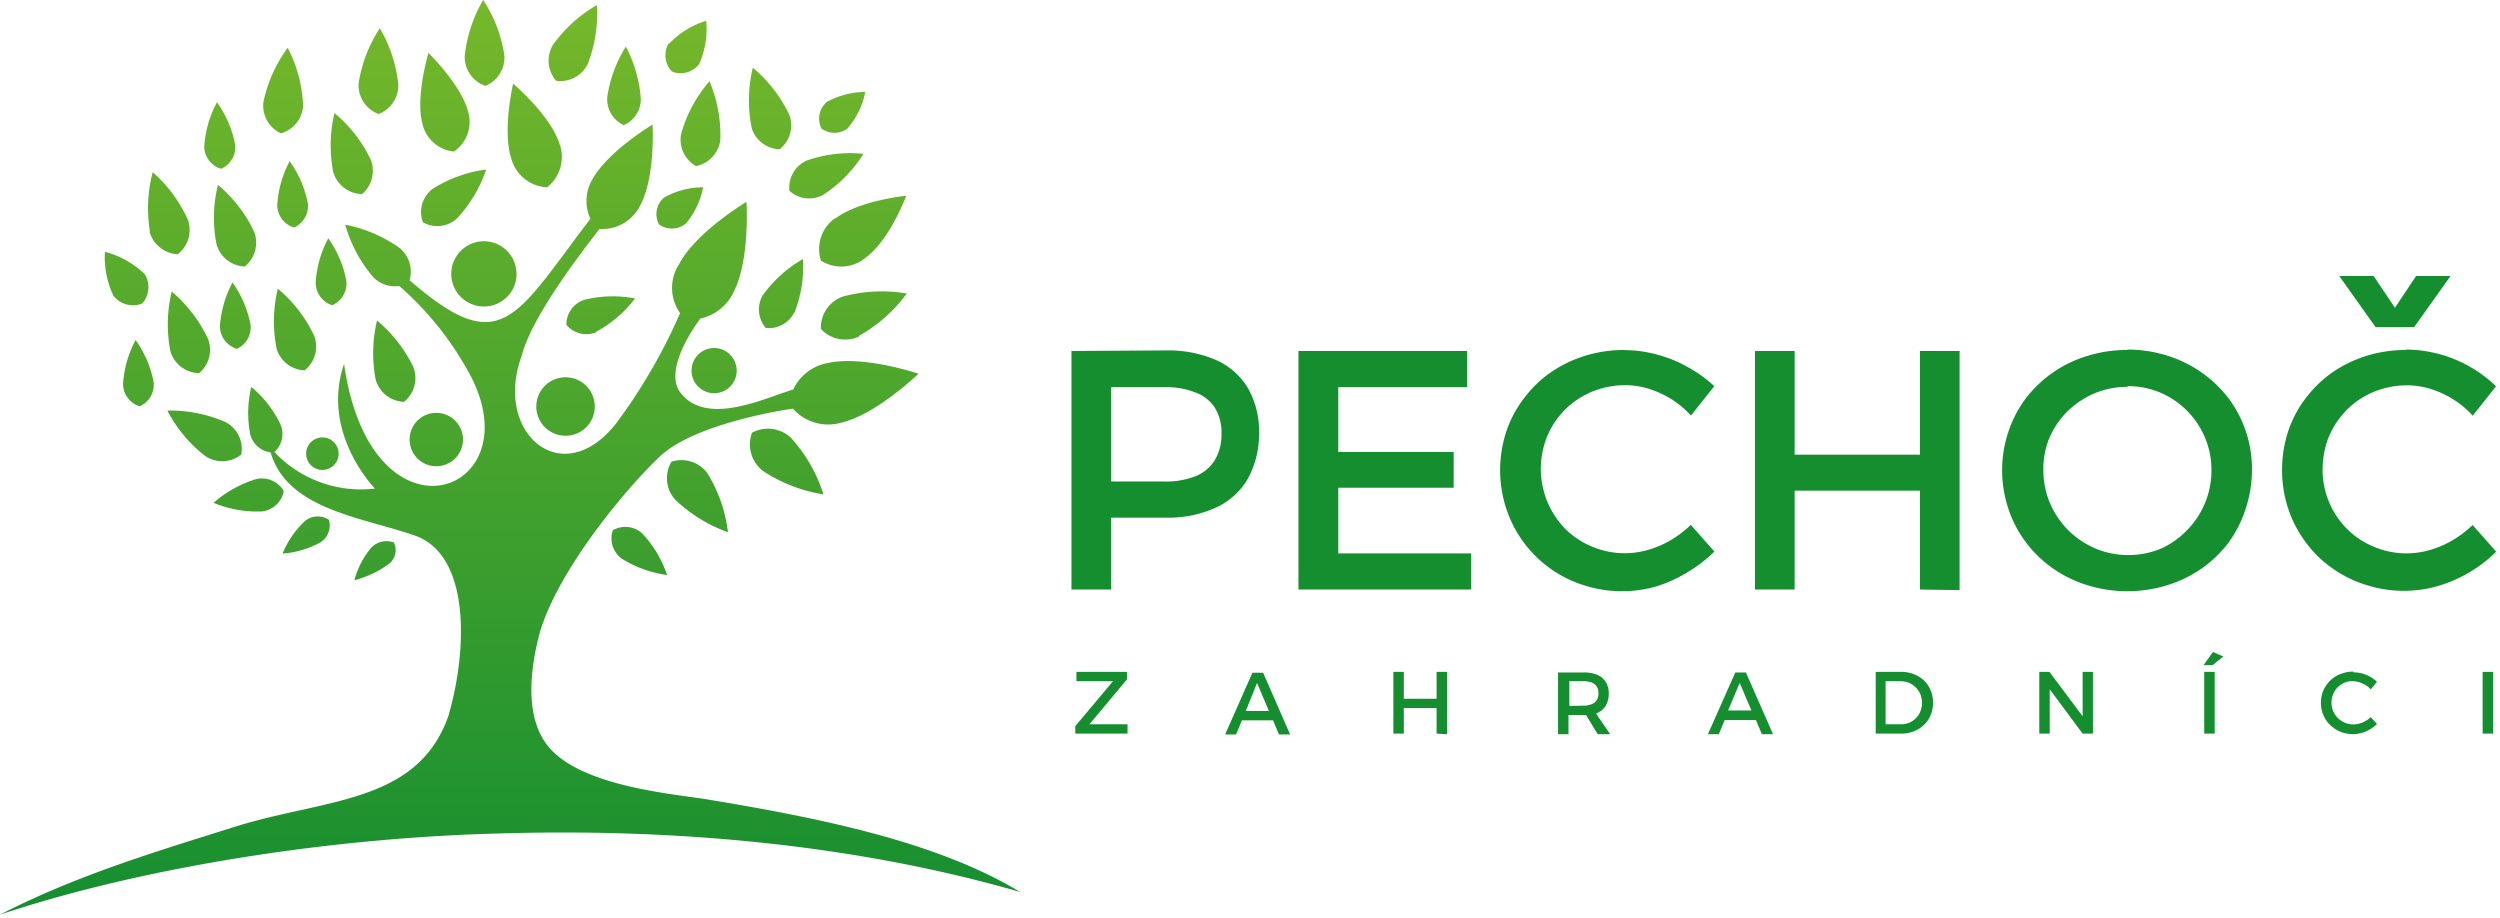
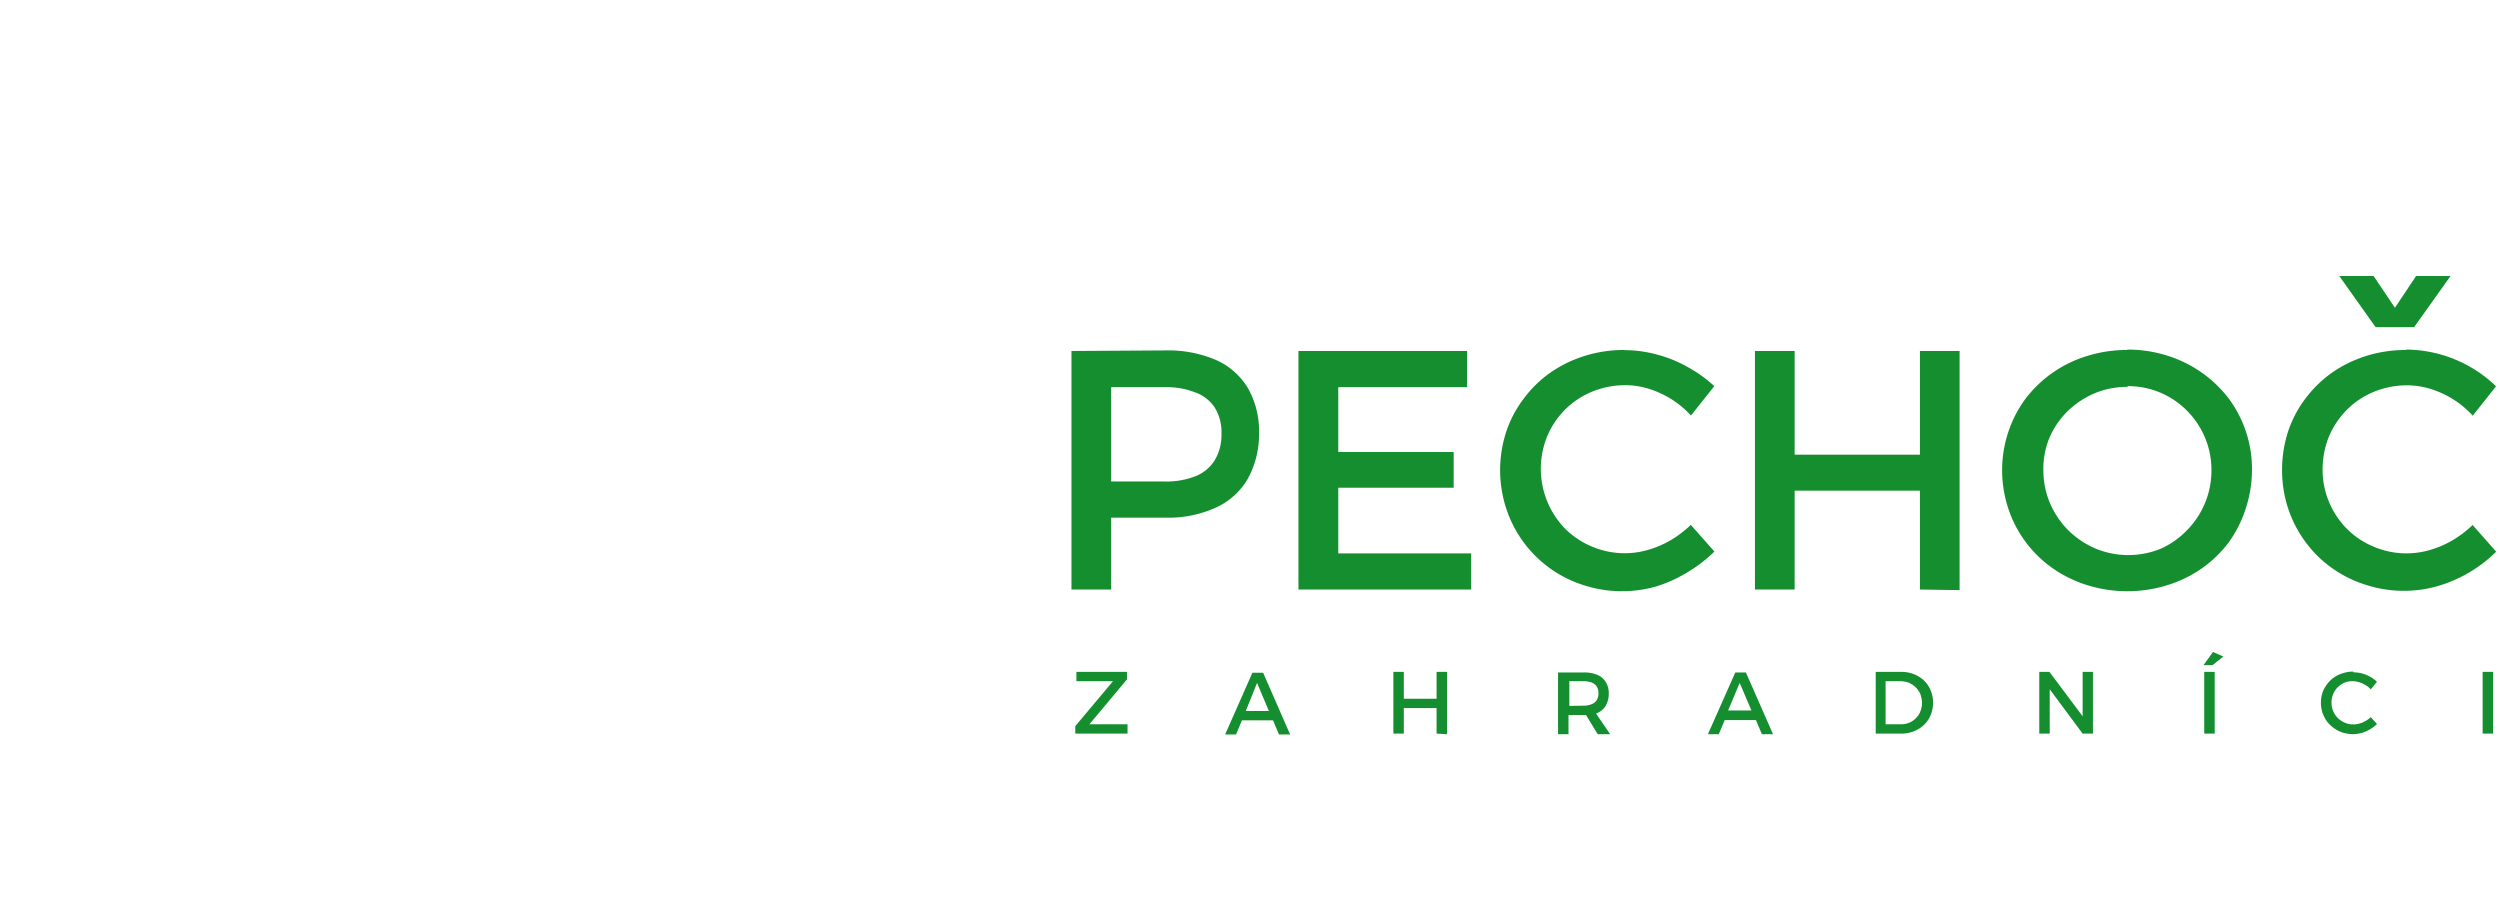
<svg xmlns="http://www.w3.org/2000/svg" width="177" height="65" fill="none">
  <g clip-path="url(#clip0)">
-     <path fill-rule="evenodd" clip-rule="evenodd" d="M34.21 0a9.789 9.789 0 011.5 3.93 2.16 2.16 0 01-1.35 2.15A2.17 2.17 0 0132.9 4a9.81 9.81 0 011.31-4zm-8.49 7.196a2.16 2.16 0 001.03.854v.04A2.17 2.17 0 0028.2 6a9.81 9.81 0 00-1.31-4 9.86 9.86 0 00-1.5 3.9c-.03.456.085.91.33 1.296zm-7.07.024a9.912 9.912 0 011.72-3.84 9.829 9.829 0 011.09 4.06 2.16 2.16 0 01-1.57 2 2.16 2.16 0 01-1.24-2.22zm-2 3.03a7.581 7.581 0 00-1.28-3l-.02.01a7.659 7.659 0 00-.89 3.13 1.67 1.67 0 001.19 1.56 1.66 1.66 0 001-1.7zm15.14 40.28c1.31-4.59 1.51-11.26-2.44-12.62-.772-.268-1.604-.503-2.45-.742h-.001c-3.29-.929-6.793-1.917-7.739-5.138a1.74 1.74 0 01-1.44-1.25 8 8 0 01.07-3.39 7.919 7.919 0 012.08 2.68 1.73 1.73 0 01-.44 1.93 8.38 8.38 0 007.12 2.59s-3.87-3.92-2.19-8.83c1.89 13.33 13.28 9.29 9 .93a22.31 22.31 0 00-5.09-6.44 2.18 2.18 0 01-1.83-.61 9.88 9.88 0 01-2-3.73 9.85 9.85 0 013.87 1.66 2.18 2.18 0 01.69 2.27c5.809 5.05 7.183 3.198 11.212-2.232.486-.656 1.011-1.364 1.588-2.118a3 3 0 01.13-2.77c1.09-2 4.27-3.9 4.27-3.9s.22 3.68-.87 5.72a3 3 0 01-2.89 1.67l-.28.367c-1.287 1.68-4.547 5.94-5.23 8.633-2 5.45 2.87 9.63 6.69 4.77a39.32 39.32 0 004.53-7.81 3.09 3.09 0 01-.07-3.47c1.21-2.29 4.77-4.41 4.77-4.41s.27 4.13-.93 6.43a3.39 3.39 0 01-2.33 1.83c-1.69 2.3-2.18 4.25-1.43 5.23 1.55 2.05 4.685.947 6.844.186.43-.151.823-.29 1.156-.386a3.34 3.34 0 012.42-1.87c2.52-.58 6.45.75 6.45.75s-3 2.9-5.49 3.47a3.33 3.33 0 01-3.4-1s-6.82.94-9.41 3.38-7.53 8.47-8.61 12.85c-.84 3.41-.63 6.11.73 7.73 2.046 2.424 7.1 3.127 10.002 3.53.474.066.891.124 1.228.18 8 1.32 16.27 3 22.14 6.55-11.66-3.37-24.4-4.49-36.51-4.15C22.39 59.31 9.1 61.7 0 64.76c4.947-2.557 10.133-4.185 15.267-5.797l1.283-.403c1.577-.5 3.162-.851 4.69-1.19h.001c4.738-1.052 8.916-1.978 10.549-6.81v-.03zm-5.5-11.76a1.5 1.5 0 011.6-.36 1.24 1.24 0 01-.34 1.5 7.101 7.101 0 01-2.46 1.17 6 6 0 011.2-2.31zM14.06 26.42a2.16 2.16 0 01-2-1.57 9.89 9.89 0 01.1-4.21A10 10 0 0114.73 24a2.15 2.15 0 01-.67 2.45v-.03zm-6.63-8.59A6.34 6.34 0 008.06 21h.02a1.75 1.75 0 002 .48 1.76 1.76 0 00.17-2.07 6.41 6.41 0 00-2.82-1.58zM9.9 28.77l-.012-.004a1.66 1.66 0 00.992-1.696 7.57 7.57 0 00-1.28-3 7.67 7.67 0 00-.89 3.14 1.68 1.68 0 001.178 1.556l-.008.004h.02zm.91-16.58a10.002 10.002 0 00-.19 4.21l-.04-.02a2.18 2.18 0 002 1.62 2.17 2.17 0 00.73-2.42 9.82 9.82 0 00-2.5-3.39zm1.04 16.88c1.42-.03 2.83.25 4.13.82a2.14 2.14 0 011.1 2.29 2.15 2.15 0 01-2.53.12 9.71 9.71 0 01-2.7-3.23zm10.582 7.496a1.44 1.44 0 00-.832.314 6.5 6.5 0 00-1.59 2.31 6.509 6.509 0 002.69-.8 1.43 1.43 0 00.59-1.59 1.44 1.44 0 00-.858-.234zM18.17 33.91a1.79 1.79 0 011.92.86 1.78 1.78 0 01-1.54 1.44 8.09 8.09 0 01-3.43-.61 8.16 8.16 0 013.05-1.69zm-2.26-9.812c.215.282.512.489.85.592l-.02.02a1.67 1.67 0 001-1.71 7.58 7.58 0 00-1.28-3 7.66 7.66 0 00-.89 3.12c.008.354.127.696.34.978zm1.42-5.228a2.17 2.17 0 01-2-1.57 9.698 9.698 0 01.1-4.21A9.842 9.842 0 0118 16.42a2.171 2.171 0 01-.67 2.45zm14.588 10.664a1.89 1.89 0 00-1.058-.304h.03a1.89 1.89 0 101.028.304zM26.7 22.7a9.83 9.83 0 012.57 3.3 2.15 2.15 0 01-.67 2.45 2.16 2.16 0 01-2-1.57 9.89 9.89 0 01.1-4.21v.03zm-6.731-7.18c.214.281.512.488.85.59l-.02.01a1.68 1.68 0 001-1.71 7.69 7.69 0 00-1.29-3 7.54 7.54 0 00-.88 3.13c.007.354.126.697.34.98zm-.299 4.92a9.76 9.76 0 00-.09 4.21h-.01a2.16 2.16 0 002 1.57 2.15 2.15 0 00.67-2.45 9.712 9.712 0 00-2.57-3.33zm3.13 12.83a1.15 1.15 0 11.05 0h-.05zm1.5-12.35a1.67 1.67 0 00.22-1.02v-.03a7.58 7.58 0 00-1.28-3 7.66 7.66 0 00-.89 3.13 1.68 1.68 0 001.17 1.61 1.67 1.67 0 00.78-.69zm1.29-7.18a2.17 2.17 0 01-2-1.57A9.94 9.94 0 0123.68 8a9.82 9.82 0 012.58 3.33 2.17 2.17 0 01-.67 2.45v-.04zm7.549-5.85c-.5-1.89-2.78-4.12-2.78-4.12l-.02-.04s-.93 3.08-.44 5a2.55 2.55 0 002.24 2 2.54 2.54 0 001-2.84zm-3.21 7.81a2.06 2.06 0 01.7-2.33A9.448 9.448 0 0134.42 12a9.441 9.441 0 01-2.07 3.47 2.06 2.06 0 01-2.42.26v-.03zm3.054 5.616a2.31 2.31 0 001.286.384 2.3 2.3 0 002.3-2.31 2.31 2.31 0 10-3.586 1.926zm5.766-8.056a2.75 2.75 0 01-2.54-2c-.66-2 .12-5.34.12-5.34s2.6 2.2 3.27 4.22a2.73 2.73 0 01-.85 3.11v.01zm1.945-7.776a2.16 2.16 0 00.925-.964 9.9 9.9 0 00.64-4.16 9.86 9.86 0 00-3.12 2.83 2.17 2.17 0 00.24 2.53 2.16 2.16 0 001.315-.236zM44.11 8.83a2 2 0 01-1.11-2 9.25 9.25 0 011.31-3.53A9.409 9.409 0 0145.37 7a2 2 0 01-1.26 1.88v-.05zm-5.214 21.675a2.07 2.07 0 001.154.345 2.06 2.06 0 002.06-2.06 2.07 2.07 0 10-3.214 1.715zm3.324-6.985A1.85 1.85 0 0140.1 23a1.839 1.839 0 011.25-1.77 8.39 8.39 0 013.61-.1 8.48 8.48 0 01-2.74 2.35v.04zM50 1.47a6.06 6.06 0 00-2.62 1.62l-.04-.02a1.67 1.67 0 00.24 2 1.67 1.67 0 001.92-.53 6.09 6.09 0 00.5-3.07zm-1.51 14.41a1.55 1.55 0 01-1.84 0A1.55 1.55 0 0147 14a5.62 5.62 0 012.78-.74 5.62 5.62 0 01-1.24 2.59l-.05.03zm1.951-4.771A2.16 2.16 0 0051 9.9a9.801 9.801 0 00-.77-4.15 9.77 9.77 0 00-2 3.7 2.15 2.15 0 001.05 2.31 2.16 2.16 0 001.161-.651zm.119 16.731a1.6 1.6 0 110-3.2 1.6 1.6 0 010 3.2zm10.7-21.33a5.71 5.71 0 00-2.78.74l-.01.03a1.56 1.56 0 00-.31 1.82 1.55 1.55 0 001.84 0 5.56 5.56 0 001.26-2.59zM53.21 9a9.782 9.782 0 01.09-4.21 9.939 9.939 0 012.58 3.33 2.16 2.16 0 01-.68 2.45 2.15 2.15 0 01-2-1.57h.01zm2.178 13.992a2 2 0 00.832-.852h.03a9.001 9.001 0 00.6-3.8A8.998 8.998 0 0054 20.91a2 2 0 00.22 2.31 2 2 0 001.168-.228zm.502-9.512a2.09 2.09 0 011.24-2.12 9.35 9.35 0 014-.47 9.369 9.369 0 01-2.84 2.9 2.07 2.07 0 01-2.43-.31h.03zm8.27.38s-3.32.33-5 1.6l-.04-.01a2.68 2.68 0 00-1 3 2.68 2.68 0 003.16-.2c1.72-1.25 2.88-4.39 2.88-4.39zm-3.35 9.97a2.34 2.34 0 01-2.69-.54A2.329 2.329 0 0159.66 21a10.56 10.56 0 014.54-.22 10.612 10.612 0 01-3.39 3v.05zM43.37 38.639c.11.36.33.675.63.901a8.1 8.1 0 003.23 1.17 7.999 7.999 0 00-1.77-2.95 1.77 1.77 0 00-2.07-.22 1.78 1.78 0 00-.02 1.099zm4.41-3.289a2.28 2.28 0 01-.24-2.66 2.28 2.28 0 012.54.81 10.27 10.27 0 011.46 4.18 10.48 10.48 0 01-3.76-2.33zm5.403-3.242c.137.484.423.911.817 1.222A10.83 10.83 0 0058.3 35a10.76 10.76 0 00-2.3-4 2.36 2.36 0 00-2.76-.36 2.38 2.38 0 00-.057 1.468z" fill="url(#paint0_linear)" />
    <path d="M75.86 24.85v16.89h2.81v-5.09h3.85a8.1 8.1 0 003.58-.72 5 5 0 002.26-2.06 6.56 6.56 0 00.78-3.25 6.13 6.13 0 00-.78-3.13 5 5 0 00-2.26-2 8.56 8.56 0 00-3.58-.68l-6.66.04zm2.81 2.56h3.73a5.71 5.71 0 012.19.36A2.77 2.77 0 0186 28.85a3.29 3.29 0 01.48 1.84 3.5 3.5 0 01-.48 1.9 2.85 2.85 0 01-1.37 1.13 5.7 5.7 0 01-2.19.37h-3.77v-6.68zm25.2 0v-2.56H91.93v16.89h12.23v-2.56h-9.41v-4.65h8.17V32h-8.17v-4.59h9.12zM115 24.78a9.226 9.226 0 00-2.81.42 8.911 8.911 0 00-2.42 1.18 8.172 8.172 0 00-1.88 1.83 7.977 7.977 0 00-1.24 2.33 8.762 8.762 0 000 5.49 8.437 8.437 0 005.47 5.4 8.81 8.81 0 005.14.09 9.867 9.867 0 002.21-1 10.213 10.213 0 001.91-1.47l-1.67-1.89c-.424.41-.894.769-1.4 1.07a6.981 6.981 0 01-1.59.69 5.91 5.91 0 01-4-.22 5.836 5.836 0 01-1.9-1.26 6.082 6.082 0 01-1.27-6.57 5.85 5.85 0 013.17-3.14 6.222 6.222 0 012.34-.46c.573.002 1.143.09 1.69.26a7.01 7.01 0 011.6.74c.505.321.966.708 1.37 1.15l1.65-2.08a9.066 9.066 0 00-1.86-1.34 8.934 8.934 0 00-2.17-.89 8.75 8.75 0 00-2.34-.32v-.01zm23.74 17V24.85h-2.81v7.34h-8.87v-7.34h-2.81v16.89h2.81v-7h8.87v7l2.81.04zm11.88-17a9.375 9.375 0 00-2.84.42 8.627 8.627 0 00-4.35 3 8.363 8.363 0 00-1.23 2.35c-.6 1.78-.6 3.71 0 5.49.28.845.696 1.638 1.23 2.35a8.383 8.383 0 001.91 1.85c.748.519 1.571.92 2.44 1.19a9.56 9.56 0 005.67 0 8.794 8.794 0 002.44-1.19 8.383 8.383 0 001.91-1.85A8.535 8.535 0 00159 36c.29-.884.439-1.81.44-2.74a8.362 8.362 0 00-1.68-5.09 8.74 8.74 0 00-4.35-3 9.312 9.312 0 00-2.83-.42l.04.03zm0 2.56a5.84 5.84 0 014.2 1.72 5.913 5.913 0 011.75 4.24 6.011 6.011 0 01-1.75 4.26 6.008 6.008 0 01-1.82 1.28 6.06 6.06 0 01-4.63 0 6.262 6.262 0 01-1.92-1.28 6.159 6.159 0 01-1.3-1.91 5.988 5.988 0 01-.48-2.35 5.702 5.702 0 01.43-2.3c.302-.708.74-1.35 1.29-1.89a6.247 6.247 0 011.92-1.27 6 6 0 012.33-.45l-.02-.05zm15-7.8l2.57 3.62h2.73l2.58-3.62h-2.44l-1.5 2.25-1.51-2.25h-2.43zm4.72 5.24a9.226 9.226 0 00-2.81.42 8.911 8.911 0 00-2.42 1.18 8.575 8.575 0 00-1.88 1.83 7.99 7.99 0 00-1.23 2.33 8.758 8.758 0 00-.43 2.73A8.668 8.668 0 00162 36a8.408 8.408 0 001.22 2.36 8.118 8.118 0 001.86 1.84c.731.525 1.541.93 2.4 1.2a8.75 8.75 0 005.13.09 9.81 9.81 0 004.12-2.43l-1.67-1.89c-.424.41-.894.768-1.4 1.07a6.981 6.981 0 01-1.59.69 5.91 5.91 0 01-4-.22 5.834 5.834 0 01-1.9-1.26 5.948 5.948 0 01-1.73-4.23 6.217 6.217 0 01.46-2.34 6.055 6.055 0 011.27-1.88 5.836 5.836 0 011.9-1.26 6.222 6.222 0 012.34-.46c.573.002 1.143.09 1.69.26a7.01 7.01 0 011.6.74c.505.321.966.708 1.37 1.15l1.65-2.08a9.26 9.26 0 00-6.36-2.6l-.02.03zM79.79 48.1v-.53h-3.58v.66h2.59l-2.67 3.18v.53h3.7v-.66h-2.7l2.66-3.18zM90.13 51l.42 1h.79l-1.91-4.37h-.76L86.74 52h.77l.42-1h2.2zm-.28-.66H88.2l.8-1.99.82 1.95.03.04zm12.6 1.64v-4.41h-.74v1.9h-2.32v-1.9h-.74v4.37h.74v-1.81h2.32v1.81l.74.04zm10.66 0h.89l-1-1.46c.274-.1.509-.286.67-.53.159-.27.239-.578.23-.89a1.487 1.487 0 00-.21-.81 1.27 1.27 0 00-.6-.51 2.44 2.44 0 00-1-.17h-1.78v4.37h.74v-1.36h1.24l.8 1.32.02.04zm-2-2v-1.75h1a1.59 1.59 0 01.57.09.808.808 0 01.37.28.897.897 0 01.12.48.913.913 0 01-.12.49.767.767 0 01-.37.29 1.39 1.39 0 01-.57.1l-1 .02zm13.21 1l.42 1h.79l-1.92-4.37h-.75l-1.94 4.37h.77l.42-1h2.21zm-.32-.68h-1.65l.82-1.95.83 1.95zm8.8-2.73v4.37h1.78c.311.005.62-.05.91-.16.271-.104.519-.26.73-.46.203-.194.364-.43.47-.69.113-.276.171-.572.17-.87a2.25 2.25 0 00-.17-.88 2.11 2.11 0 00-.47-.7 2.194 2.194 0 00-.72-.45 2.36 2.36 0 00-.9-.16h-1.8zm.74.66h1c.208 0 .415.037.61.11a1.55 1.55 0 01.81.8c.071.2.112.408.12.62a1.7 1.7 0 01-.12.61 1.231 1.231 0 01-.32.48 1.398 1.398 0 01-.47.32 1.638 1.638 0 01-.6.11h-1.07v-3.05h.04zm14.64 3.71v-4.37h-.73v3.14l-2.35-3.14h-.72v4.37h.74V48.8l2.33 3.14h.73zm9.23-5.46l-.73-.32-.67.93h.64l.76-.61zm-.61 5.46v-4.37h-.74v4.37h.74zm9.82-4.39a2.188 2.188 0 00-.73.11c-.454.125-.852.4-1.13.78a2.188 2.188 0 00-.33.6 2.357 2.357 0 000 1.42c.078.22.186.429.32.62a2.348 2.348 0 001.12.79c.238.068.483.105.73.11a2.57 2.57 0 00.61-.09 2.597 2.597 0 001.08-.63l-.44-.49a1.53 1.53 0 01-.36.27c-.13.08-.272.14-.42.18a1.54 1.54 0 01-1.05-.05 1.669 1.669 0 01-.5-.33 1.539 1.539 0 01-.45-1.1 1.518 1.518 0 01.45-1.09c.145-.14.315-.251.5-.33a1.55 1.55 0 011.06 0c.143.049.28.113.41.19.135.08.256.182.36.3l.44-.54a2.462 2.462 0 00-1.06-.59 2.49 2.49 0 00-.61-.08v-.05zm9.89 4.39v-4.37h-.74v4.37h.74z" fill="#158E30" />
  </g>
  <defs>
    <linearGradient id="paint0_linear" x1="36.11" y1="0" x2="36.11" y2="64.76" gradientUnits="userSpaceOnUse">
      <stop stop-color="#76B82A" />
      <stop offset="1" stop-color="#158E30" />
    </linearGradient>
    <clipPath id="clip0">
      <path fill="#fff" d="M0 0h176.74v64.76H0z" />
    </clipPath>
  </defs>
</svg>